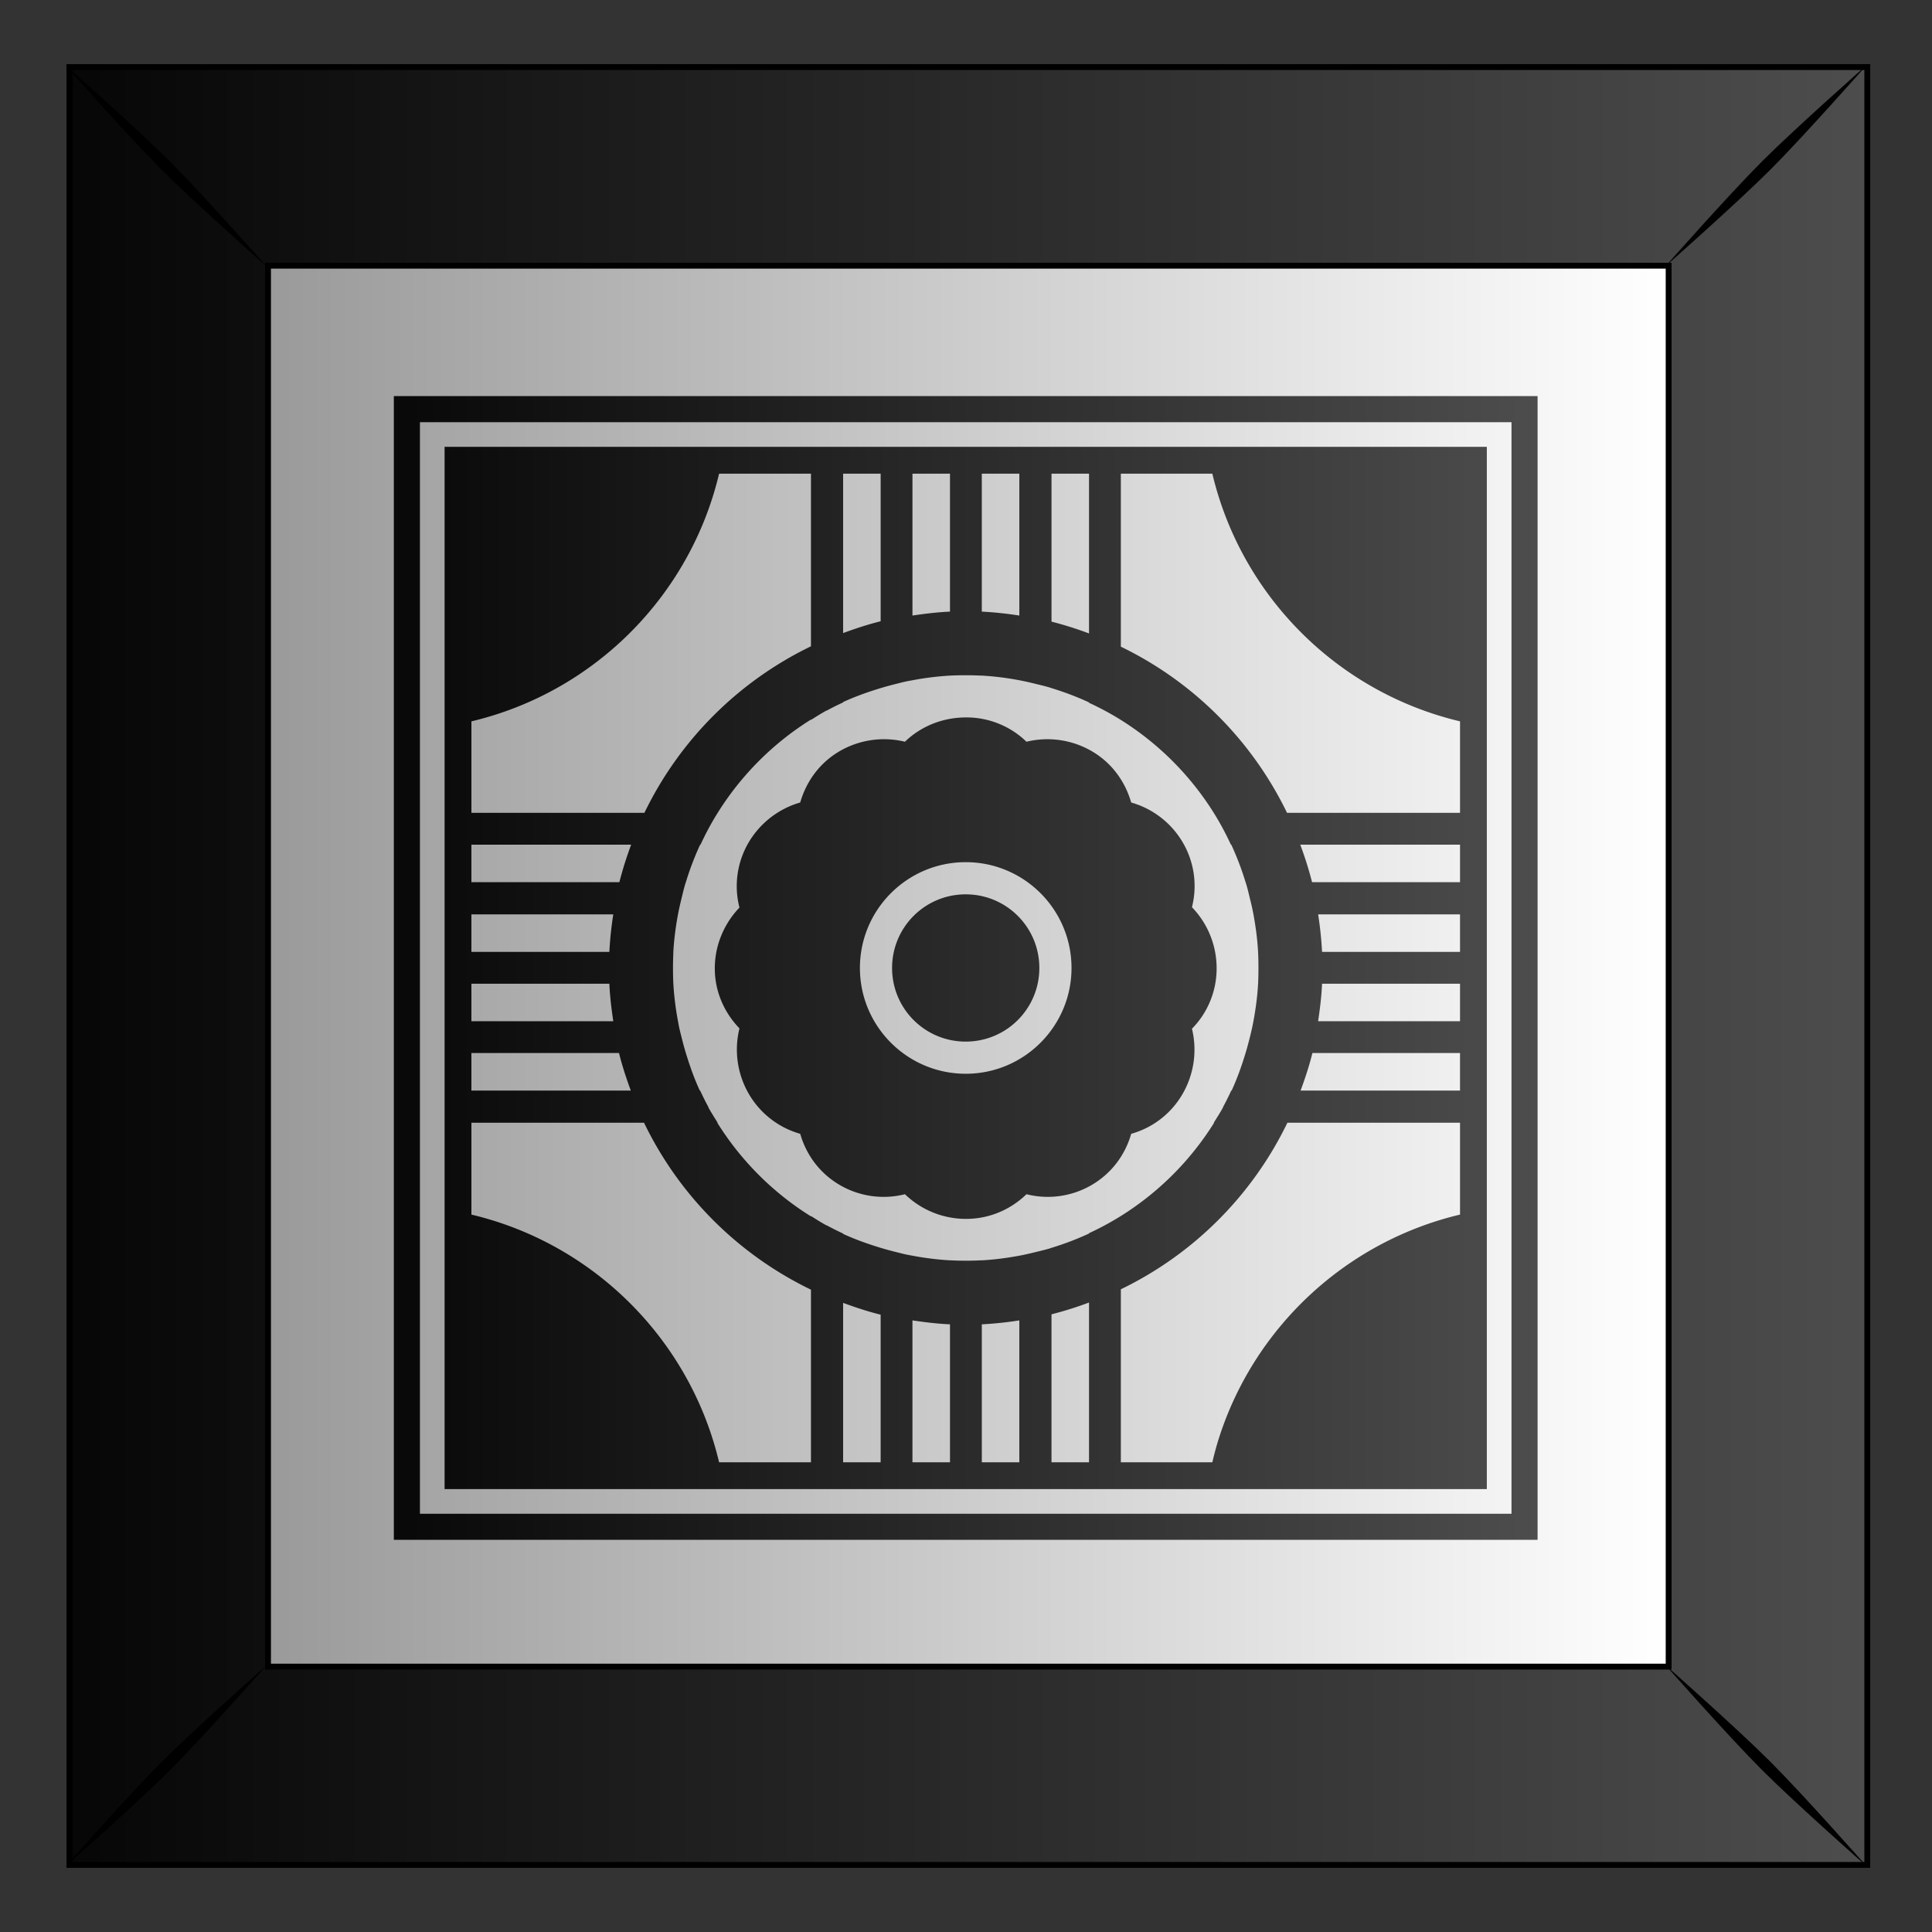
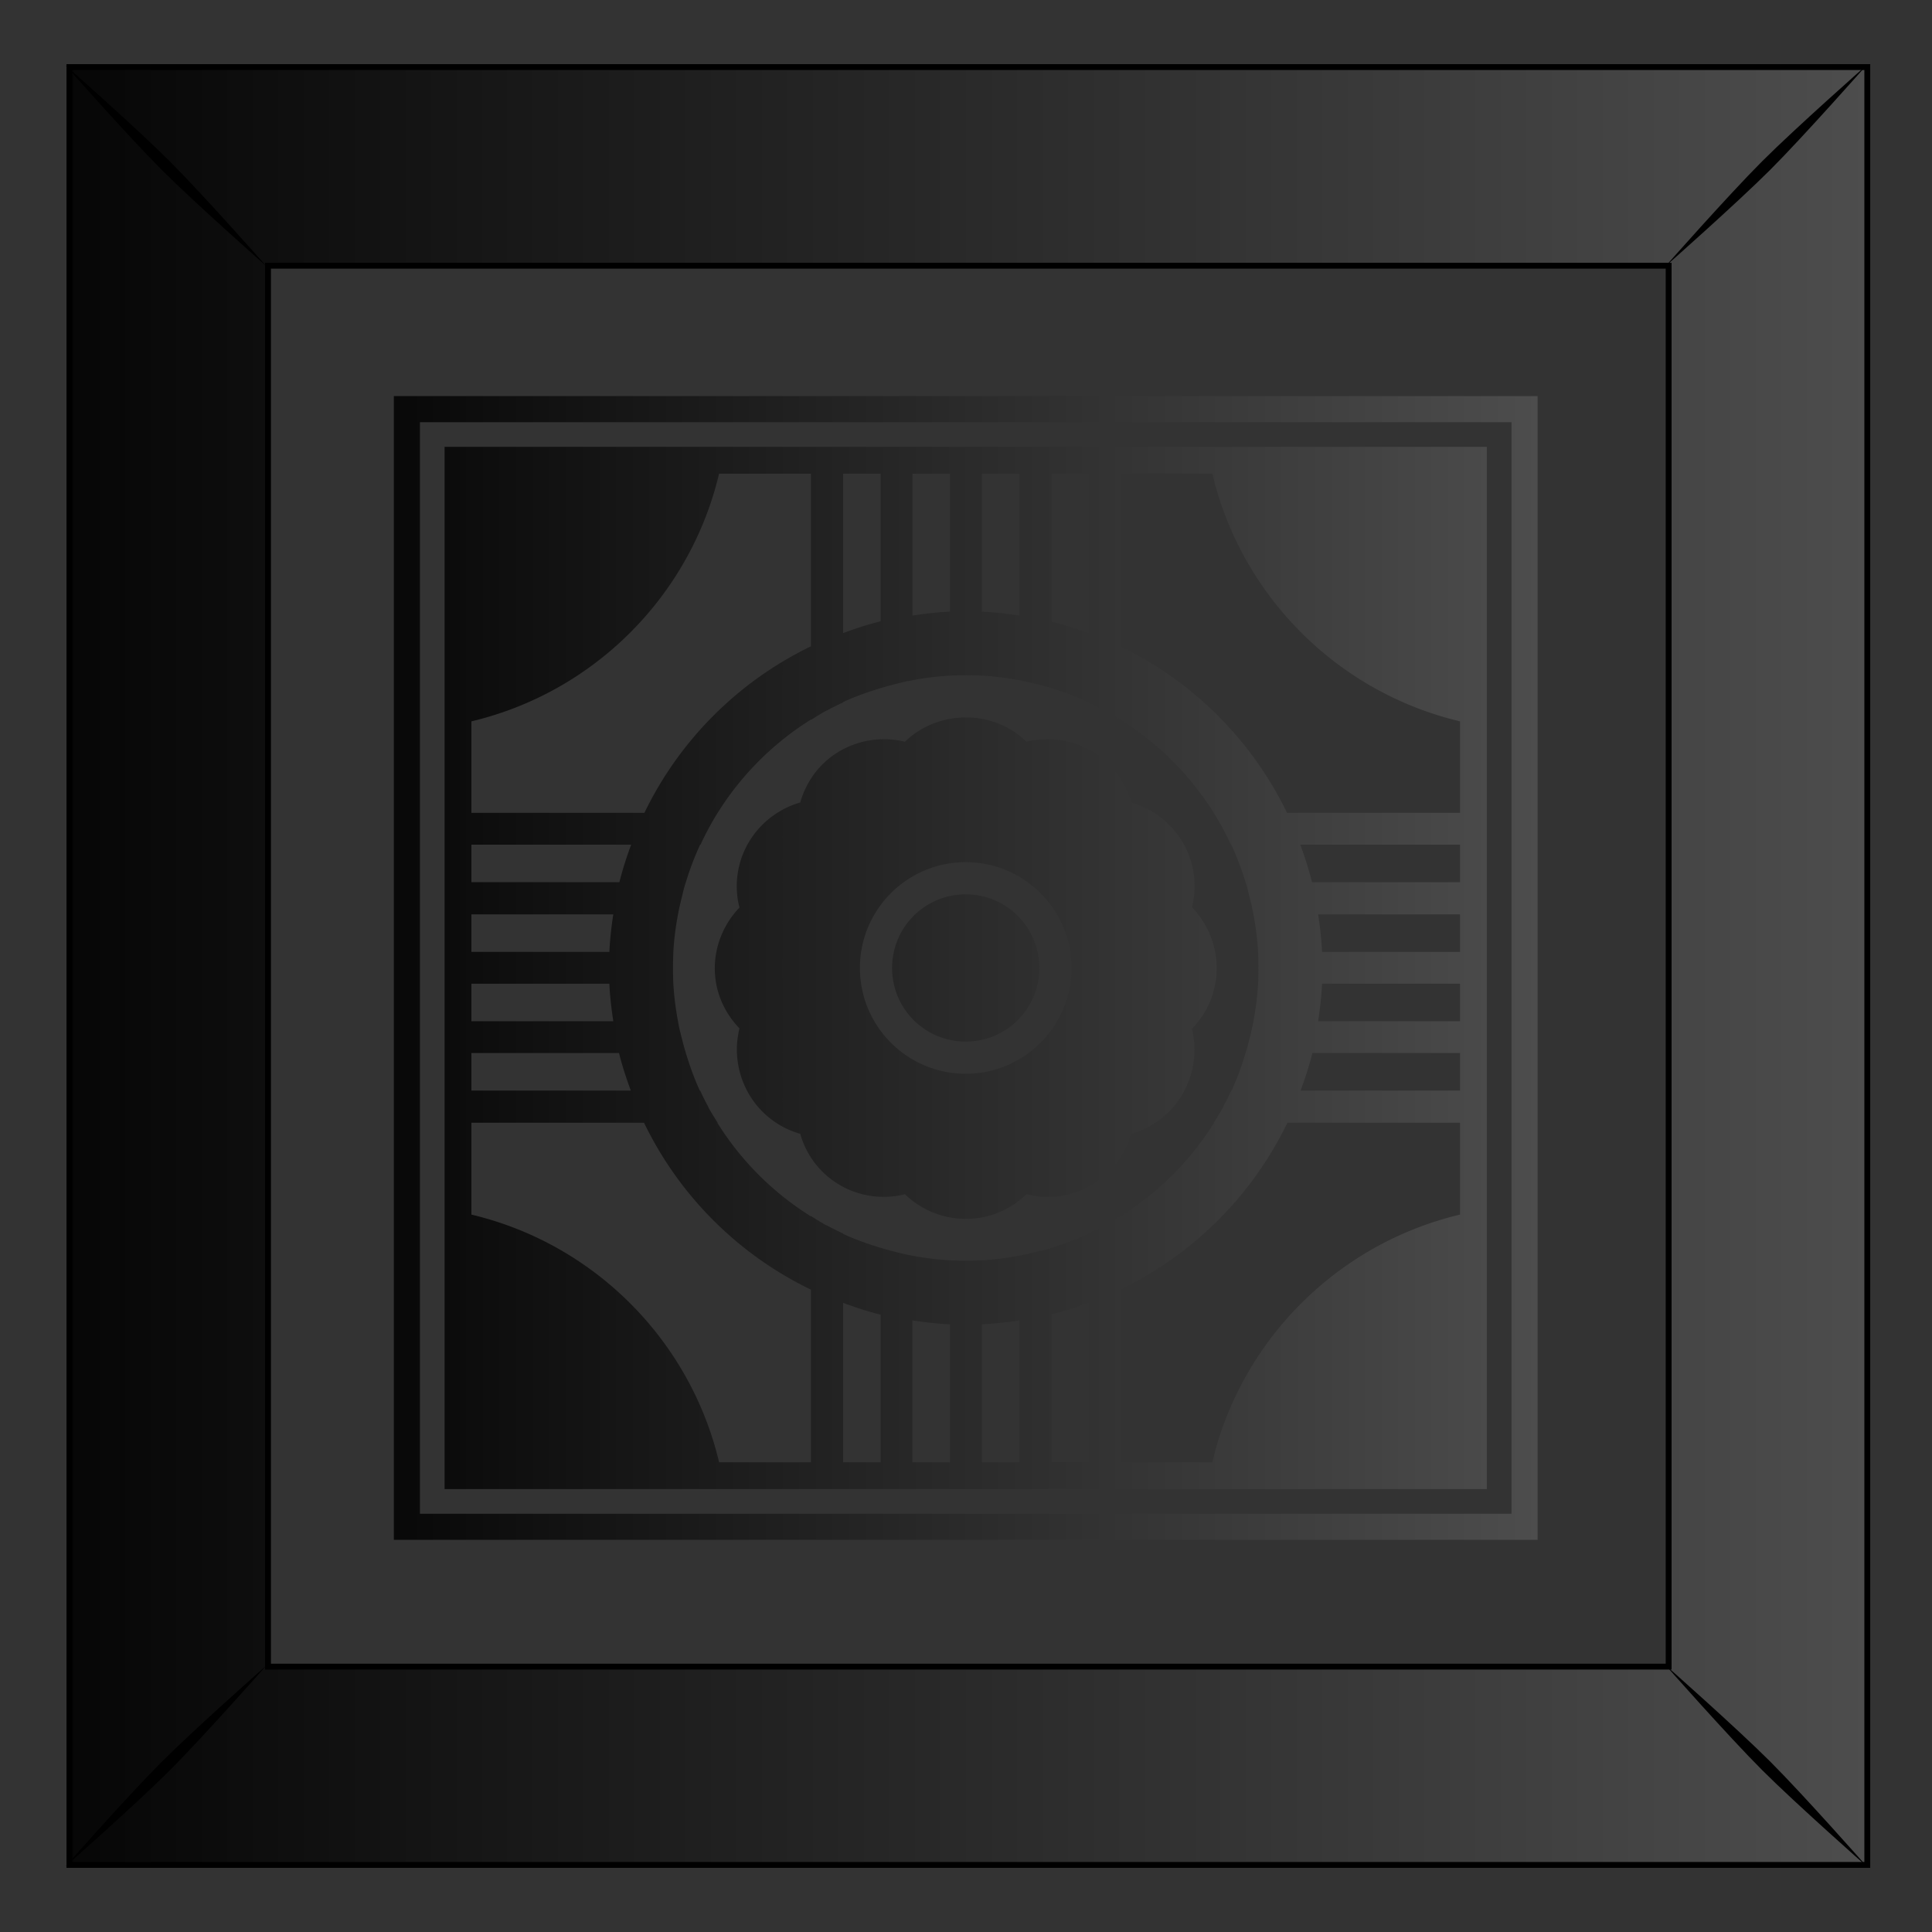
<svg xmlns="http://www.w3.org/2000/svg" xmlns:xlink="http://www.w3.org/1999/xlink" viewBox="0 0 300 300">
  <rect x="0" y="0" width="300" height="300" fill="#333333" stroke="none" />
  <defs>
    <linearGradient id="a">
      <stop offset="0" />
      <stop stop-color="#4d4d4d" offset="1" />
    </linearGradient>
    <linearGradient id="b" y2="102.69" gradientUnits="userSpaceOnUse" x2="331.26" gradientTransform="translate(315.32 -.264)" y1="102.69" x1="454.85">
      <stop stop-color="#fff" offset="0" />
      <stop stop-color="#999" offset="1" />
    </linearGradient>
    <linearGradient id="c" y2="53.345" xlink:href="#a" gradientUnits="userSpaceOnUse" x2="472.53" gradientTransform="translate(315.32 -.264)" y1="53.345" x1="301.03" />
    <linearGradient id="d" y2="847.65" xlink:href="#a" gradientUnits="userSpaceOnUse" x2="-36.331" gradientTransform="translate(0 -147.63)" y1="847.65" x1="-148.35" />
  </defs>
-   <path fill="url(#b)" d="M630.41-25.509h157.18v157.18H630.41z" transform="translate(-1108.825 55.727) scale(1.776)" />
  <path d="M630.41-25.512v157.19H787.6v-157.19H630.41zM647.772-8.15h122.46v122.49h-122.46V-8.15z" stroke="#000" stroke-width=".513" fill="url(#c)" transform="translate(-1108.825 55.727) scale(1.776)" />
  <path d="M10.149 10.125s9.714 11.004 14.948 16.237S41.374 41.35 41.374 41.35s-9.755-11.044-14.988-16.277-16.237-14.948-16.237-14.948zm14.948 263.466c-5.234 5.234-14.948 16.237-14.948 16.237s11.003-9.714 16.237-14.947c5.233-5.234 14.988-16.278 14.988-16.278s-11.044 9.755-16.278 14.988zM273.613 25.057c-5.233 5.233-14.988 16.277-14.988 16.277s11.044-9.754 16.278-14.988c5.233-5.233 14.947-16.237 14.947-16.237s-11.003 9.714-16.237 14.948zm-14.988 233.514s9.755 11.044 14.988 16.277c5.234 5.233 16.237 14.948 16.237 14.948s-9.714-11.004-14.948-16.237c-5.233-5.234-16.277-14.988-16.277-14.988z" />
  <path d="M-136.5 622.96v100h100v-100h-100zm2.281 2.281h95.438v95.438h-95.438v-95.438zm2.156 2.156v91.125h91.125v-91.125h-91.125zm24 2.344h8.032v15.094a31.328 31.328 0 00-14.562 14.562h-15.125v-8c10.705-2.54 19.116-10.952 21.656-21.656zm10.844 0h3.282v12.906c-1.117.274-2.216.641-3.282 1.031V629.74zm6.063 0h3.281v12.062c-1.106.049-2.208.183-3.281.344v-12.406zm6.062 0h3.282v12.406a31.503 31.503 0 00-3.282-.344v-12.062zm6.094 0h3.281v13.97a31.147 31.147 0 00-3.28-1.032v-12.938zm6.063 0h8c2.54 10.705 10.952 19.116 21.656 21.656v8h-15.125a31.314 31.314 0 00-14.531-14.53V629.74zM-86.5 647.366c.441 0 .876.01 1.312.031.031.002.063-.002.094 0a25.018 25.018 0 014.687.719c.405.099.82.194 1.22.313.063.019.123.042.187.062 1.123.345 2.23.76 3.28 1.25v.031c.964.449 1.889.94 2.782 1.5a25.599 25.599 0 018.125 8.125c.56.894 1.052 1.818 1.5 2.782.002.004.03-.004.031 0a25.61 25.61 0 011.25 3.28c.02.065.044.124.063.188.119.399.214.815.312 1.22.077.312.154.618.22.937.031.156.064.311.093.468.198 1.07.346 2.169.406 3.282.025.466.031.933.031 1.406 0 .462-.007.918-.03 1.375-.06 1.113-.21 2.21-.407 3.28-.088.477-.197.945-.313 1.407-.115.462-.236.919-.375 1.375-.34 1.122-.733 2.23-1.218 3.281-.002.004-.03-.004-.032 0-.226.49-.463.97-.718 1.438-.005.008.004.023 0 .031-.252.46-.534.898-.813 1.344h.031a25.606 25.606 0 01-8.156 8.156 25.325 25.325 0 01-2.781 1.5v.031a25.61 25.61 0 01-3.281 1.25c-.064.02-.124.044-.188.063-.399.119-.814.213-1.219.312-.467.114-.925.224-1.406.313-1.07.198-2.168.345-3.281.406-.031.002-.063-.002-.094 0a26.811 26.811 0 01-2.625 0h-.062a25.68 25.68 0 01-3.281-.406c-.169-.031-.334-.06-.5-.094-.303-.062-.608-.146-.907-.219a28.04 28.04 0 01-1.375-.375c-1.121-.34-2.23-.733-3.28-1.219-.005-.002.003-.029 0-.03-.49-.227-.97-.464-1.438-.72-.008-.003-.024.005-.032 0-.46-.251-.898-.533-1.343-.812v.031a25.614 25.614 0 01-8.188-8.187h.031c-.279-.446-.56-.885-.812-1.344-.004-.008.004-.023 0-.031a23.985 23.985 0 01-.719-1.438h-.031c-.485-1.05-.878-2.16-1.219-3.281-.139-.456-.26-.913-.375-1.375-.075-.299-.155-.602-.219-.906-.034-.166-.063-.333-.093-.5a25.686 25.686 0 01-.407-3.281 25.814 25.814 0 01-.03-1.375c0-.442.01-.877.03-1.313.002-.03-.002-.063 0-.094.06-1.112.208-2.21.407-3.28.087-.473.199-.944.312-1.407.099-.404.194-.82.313-1.219.018-.062.043-.125.062-.187a25.61 25.61 0 011.25-3.282c.002-.004.03.004.031 0 .449-.963.94-1.887 1.5-2.78a25.607 25.607 0 018.156-8.157v.031c.446-.279.885-.56 1.344-.812.008-.004.023.004.031 0 .468-.256.949-.493 1.438-.719v-.031c1.05-.485 2.16-.878 3.281-1.219.456-.139.913-.26 1.375-.375.3-.075.602-.155.906-.219.167-.034.333-.063.5-.093a25.686 25.686 0 013.282-.407 25.92 25.92 0 011.375-.03zm.031 3.688c-2.069 0-3.963.787-5.344 2.125a7.723 7.723 0 00-5.687.812c-1.779 1.027-2.944 2.671-3.47 4.5a7.71 7.71 0 00-4.53 3.531 7.538 7.538 0 00-.782 5.657c-1.32 1.377-2.156 3.26-2.156 5.312s.836 3.88 2.156 5.25a7.725 7.725 0 00.813 5.719 7.587 7.587 0 004.5 3.5c.528 1.845 1.712 3.468 3.5 4.5a7.614 7.614 0 005.656.781 7.666 7.666 0 005.344 2.156c2.06 0 3.91-.827 5.281-2.156a7.614 7.614 0 005.656-.781c1.788-1.032 2.972-2.655 3.5-4.5a7.524 7.524 0 004.5-3.5 7.723 7.723 0 00.813-5.688 7.501 7.501 0 002.156-5.28 7.666 7.666 0 00-2.156-5.345 7.535 7.535 0 00-.781-5.625 7.648 7.648 0 00-4.532-3.53c-.525-1.83-1.69-3.474-3.468-4.5a7.723 7.723 0 00-5.688-.813 7.525 7.525 0 00-5.281-2.125zm-43.25 11.125h13.969a31.147 31.147 0 00-1.031 3.28h-12.938v-3.28zm72.469 0h13.969v3.28h-12.938a31.163 31.163 0 00-1.031-3.28zm-29.25 1.53c5.105 0 9.25 4.146 9.25 9.25s-4.145 9.25-9.25 9.25-9.25-4.144-9.25-9.25 4.145-9.25 9.25-9.25zm0 2.813c-3.562 0-6.438 2.876-6.438 6.438s2.876 6.437 6.438 6.437 6.437-2.875 6.437-6.437-2.875-6.438-6.437-6.438zm-43.219 1.75h12.406a31.503 31.503 0 00-.344 3.282h-12.062v-3.282zm74.031 0h12.406v3.282h-12.062a31.503 31.503 0 00-.344-3.282zm-74.031 6.063h12.062c.048 1.106.183 2.208.344 3.281h-12.406v-3.281zm74.375 0h12.062v3.281h-12.406c.16-1.073.295-2.175.344-3.281zm-74.375 6.062h12.906c.274 1.117.64 2.216 1.031 3.282h-13.938v-3.282zm73.531 0h12.906v3.282h-13.938c.39-1.066.757-2.165 1.031-3.282zm-73.531 6.094h15.094a31.341 31.341 0 0014.594 14.594v15.094h-8.031c-2.54-10.705-10.952-19.116-21.656-21.656v-8.031zm71.344 0h15.094v8.031c-10.036 2.382-18.068 9.934-21.125 19.688-.204.65-.373 1.3-.531 1.97h-8v-15.126a31.328 31.328 0 0014.562-14.562zm-17.344 15.72v13.968h-3.281v-12.938a31.163 31.163 0 003.281-1.031zm-21.5.03c1.066.39 2.165.758 3.281 1.032v12.906h-3.281V702.24zm6.062 1.532c1.074.16 2.175.295 3.282.343v12.062h-3.282v-12.406zm9.344 0v12.406h-3.28v-12.062a31.494 31.494 0 003.28-.344z" fill="url(#d)" transform="translate(303.58 -1044.87) scale(1.776)" />
</svg>